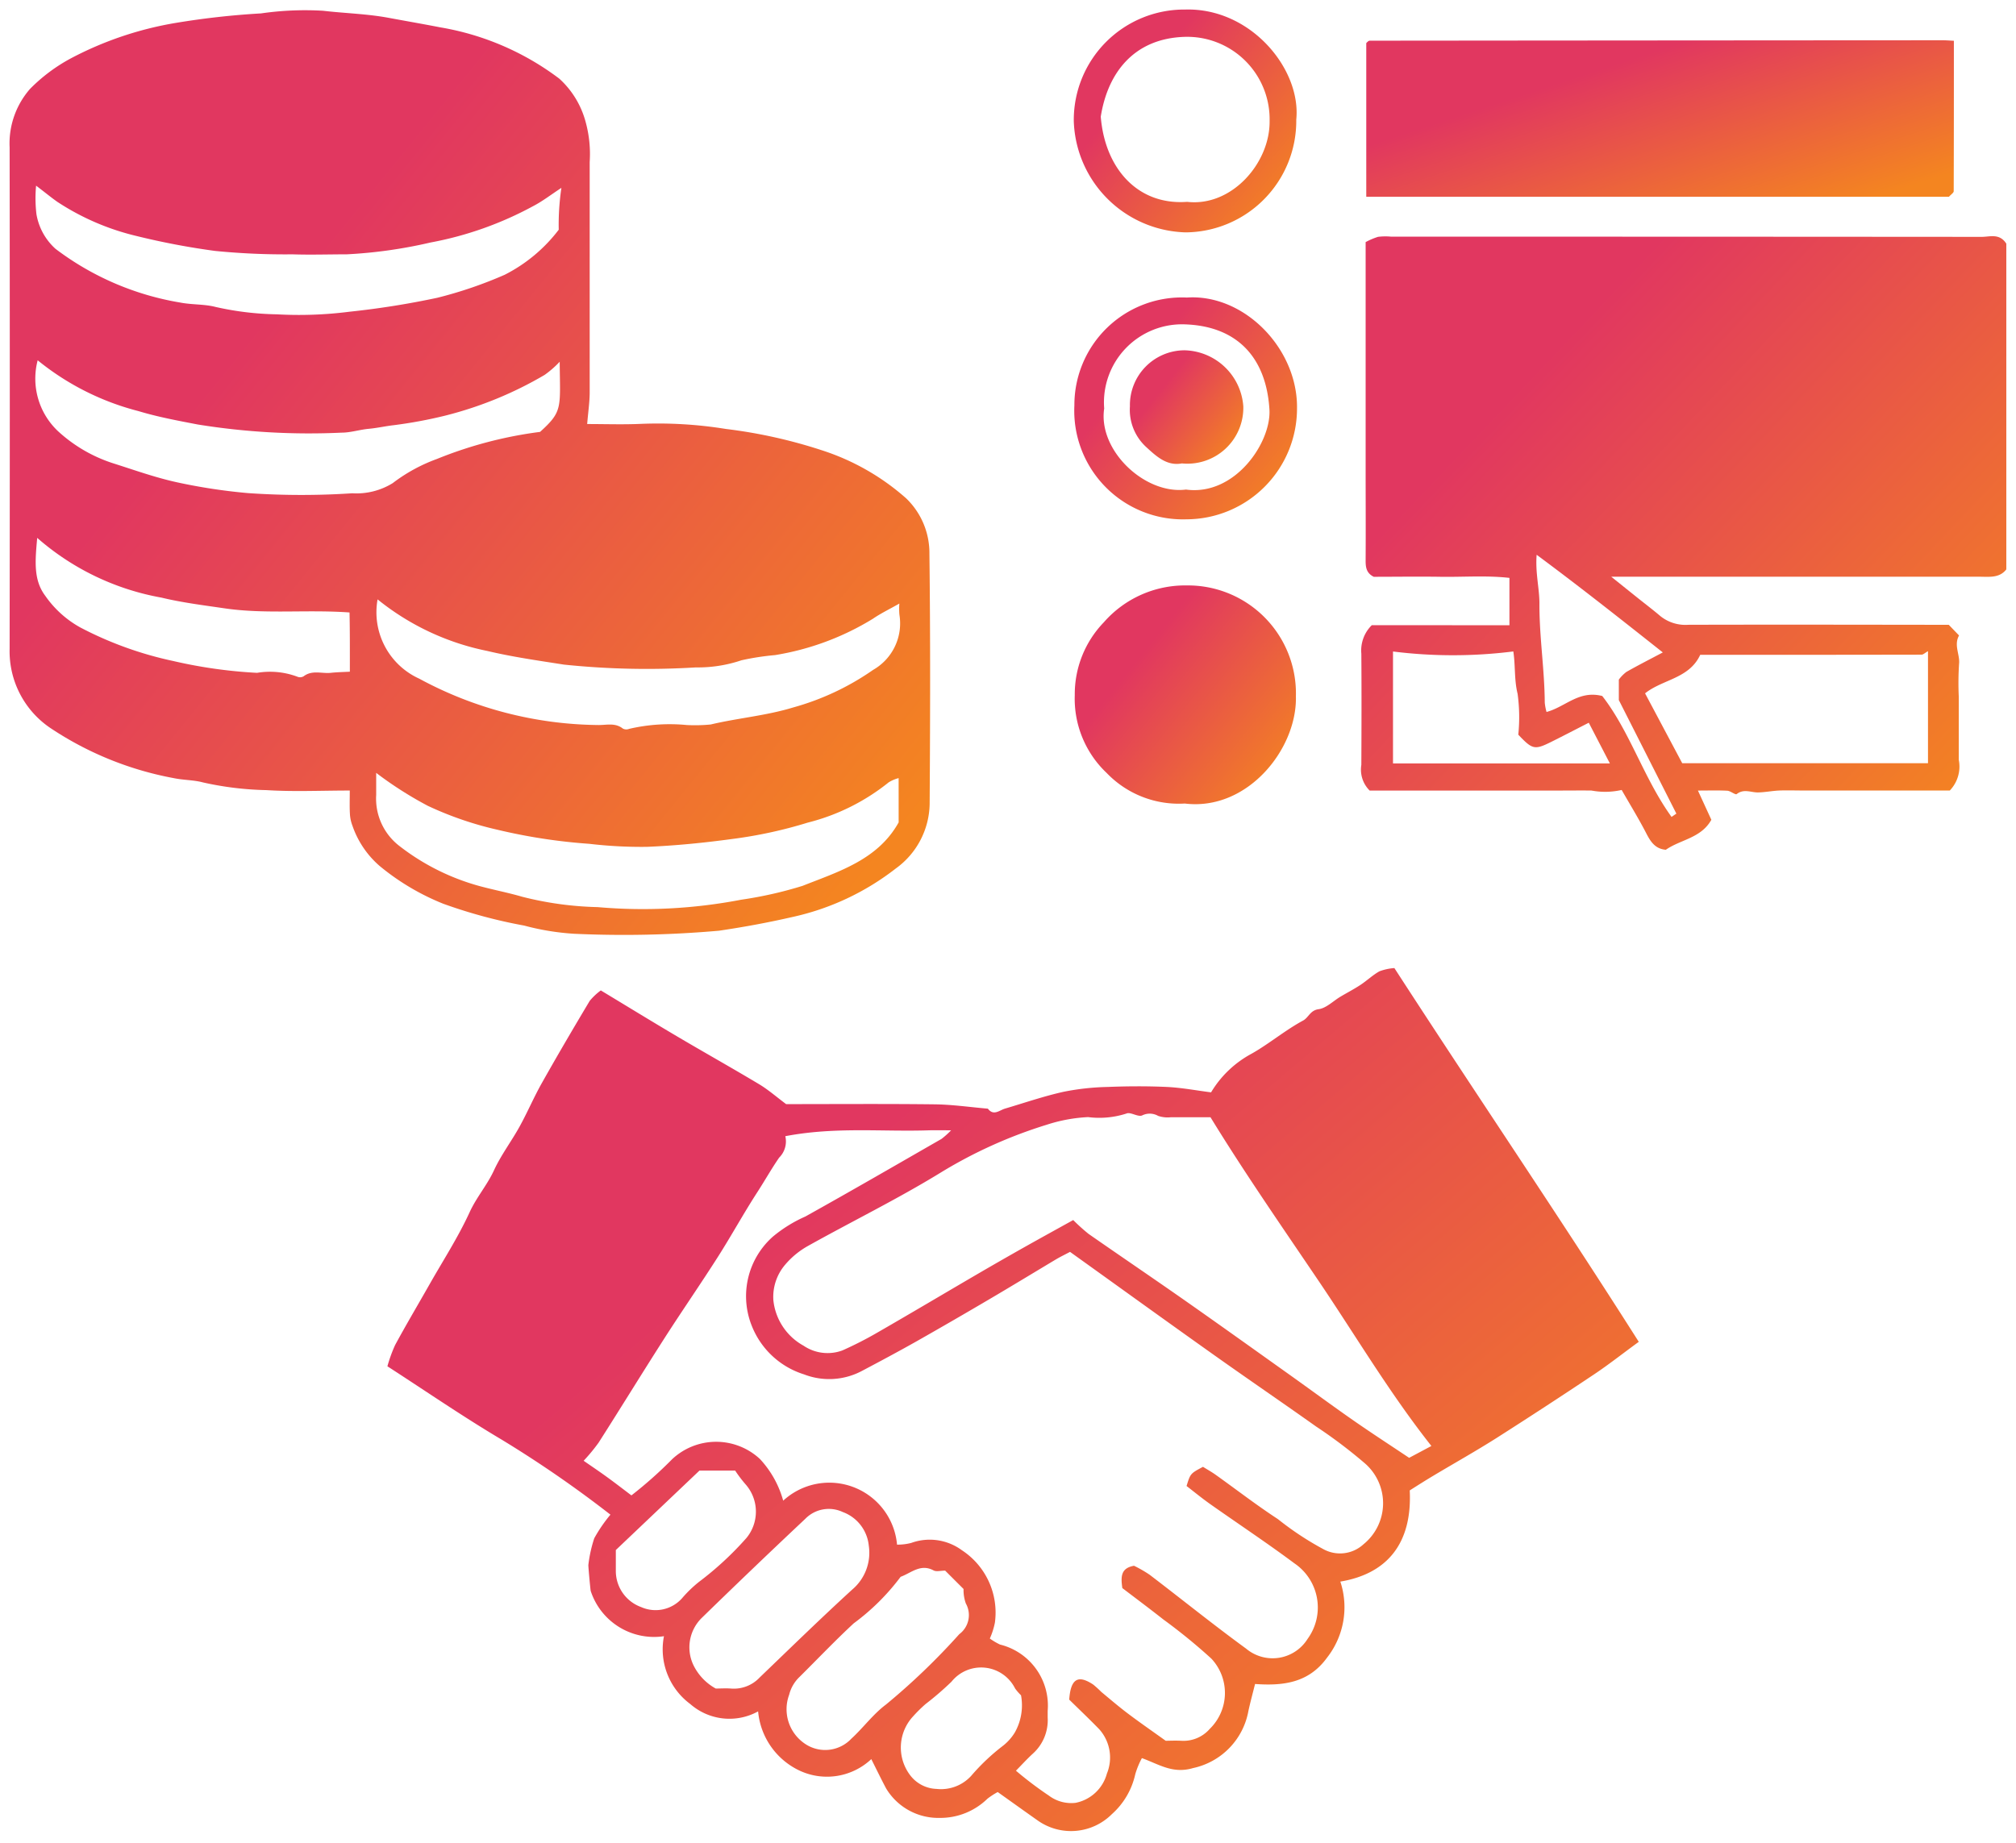
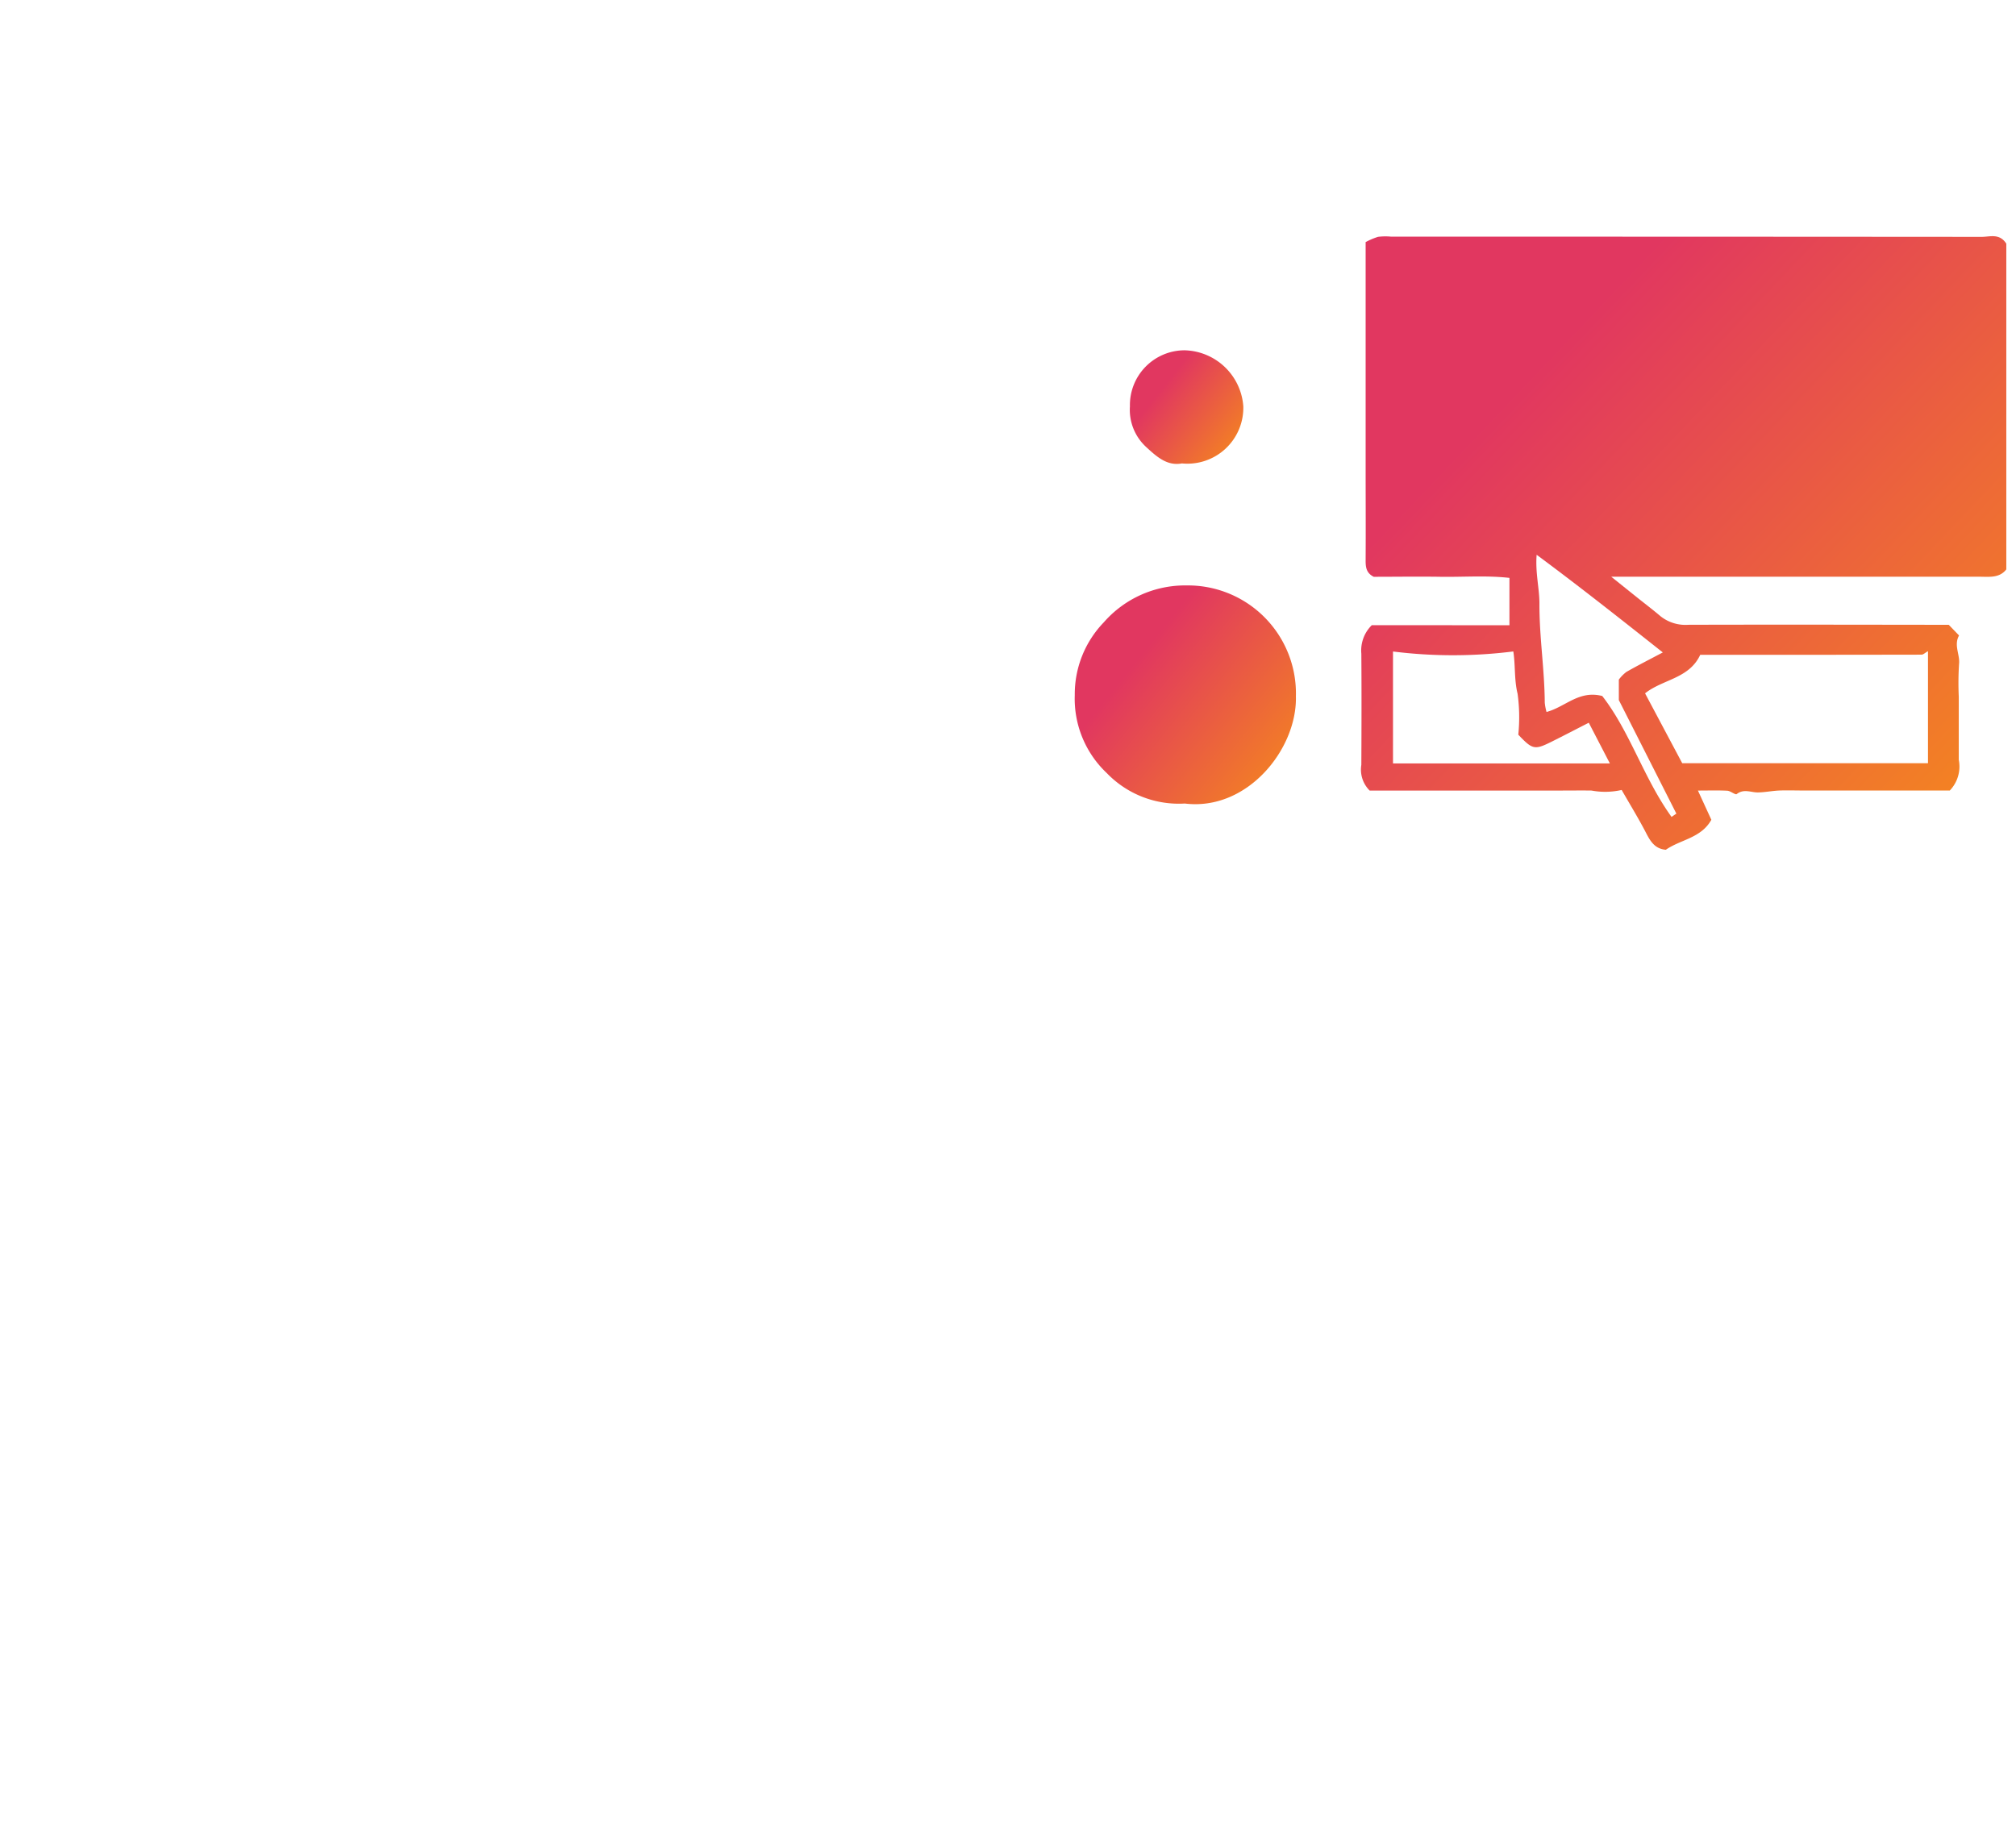
<svg xmlns="http://www.w3.org/2000/svg" width="105.117" height="96.129" viewBox="0 0 105.117 96.129">
  <defs>
    <linearGradient id="linear-gradient" x1="0.313" y1="0.288" x2="1" y2="0.845" gradientUnits="objectBoundingBox">
      <stop offset="0" stop-color="#e13760" />
      <stop offset="1" stop-color="#f48520" />
    </linearGradient>
  </defs>
  <g id="Group_11065" data-name="Group 11065" transform="translate(1522.166 -716.473)">
-     <path id="Path_39932" data-name="Path 39932" d="M-1491.55,738.615c.941,0,1.849.032,2.755-.007a22.133,22.133,0,0,1,4.481.264,26.149,26.149,0,0,1,5.021,1.118,12.311,12.311,0,0,1,4.375,2.5,3.955,3.955,0,0,1,1.213,2.885c.053,4.357.041,8.715.012,13.073a4.233,4.233,0,0,1-1.771,3.351,13.44,13.44,0,0,1-5.429,2.536c-1.254.287-2.508.517-3.783.705a56.451,56.451,0,0,1-7.559.159,13.13,13.13,0,0,1-2.6-.427,26.25,26.25,0,0,1-4.223-1.14,12.465,12.465,0,0,1-3.311-1.967,4.863,4.863,0,0,1-1.42-2.1,2.029,2.029,0,0,1-.133-.641c-.021-.371-.006-.743-.006-1.195-1.5,0-2.932.069-4.356-.022a16.49,16.49,0,0,1-3.294-.4c-.492-.133-1.014-.117-1.529-.225a17.208,17.208,0,0,1-6.368-2.571,4.826,4.826,0,0,1-2.189-4.173q.018-13.073,0-26.146a4.321,4.321,0,0,1,1.067-3.059,8.9,8.9,0,0,1,2.129-1.591,18.052,18.052,0,0,1,5.489-1.851,41.584,41.584,0,0,1,4.421-.492,16.04,16.04,0,0,1,3.236-.138c1.133.133,2.276.157,3.411.367.9.167,1.807.324,2.71.5a14.206,14.206,0,0,1,6.2,2.676,4.668,4.668,0,0,1,1.368,2.245,6.3,6.3,0,0,1,.214,2.1q0,6.025,0,12.05C-1491.424,737.5-1491.5,738.006-1491.55,738.615Zm16.24,18.466a1.873,1.873,0,0,0-.519.221,11.009,11.009,0,0,1-4.219,2.1,23.4,23.4,0,0,1-3.964.857c-1.471.2-2.943.345-4.422.407a23.312,23.312,0,0,1-3.007-.158,29.443,29.443,0,0,1-4.8-.737,17.757,17.757,0,0,1-3.617-1.244,19.5,19.5,0,0,1-2.693-1.719c0,.474,0,.812,0,1.15a3.115,3.115,0,0,0,1.182,2.641,11.941,11.941,0,0,0,4.208,2.113c.738.2,1.5.345,2.227.558a17.478,17.478,0,0,0,3.927.539,27.061,27.061,0,0,0,7.483-.385,20.8,20.8,0,0,0,3.205-.724c1.906-.753,3.933-1.369,5.01-3.31Zm-44.892-21.789a3.764,3.764,0,0,0,1.059,3.694,7.753,7.753,0,0,0,2.846,1.667c1.111.351,2.2.746,3.357,1a29.624,29.624,0,0,0,3.693.563,40.279,40.279,0,0,0,5.449.01,3.585,3.585,0,0,0,2.107-.528,8.708,8.708,0,0,1,2.311-1.263,21.55,21.55,0,0,1,5.374-1.41c1.192-1.081,1.044-1.235,1.023-3.658a5.254,5.254,0,0,1-.788.687,19.69,19.69,0,0,1-5.155,2.116,23.685,23.685,0,0,1-2.709.505c-.426.048-.863.149-1.305.189-.474.043-.943.2-1.416.2a36.375,36.375,0,0,1-7.492-.424c-1.043-.2-2.084-.393-3.1-.7A13.733,13.733,0,0,1-1520.2,735.292Zm-.082-9.109a7.032,7.032,0,0,0,.019,1.494,3.14,3.14,0,0,0,.993,1.8,14.773,14.773,0,0,0,6.492,2.8c.629.124,1.271.077,1.866.234a15.576,15.576,0,0,0,3.176.382,20.8,20.8,0,0,0,3.8-.136,44.035,44.035,0,0,0,4.574-.727,21.971,21.971,0,0,0,3.514-1.2,8.187,8.187,0,0,0,2.817-2.349,13.157,13.157,0,0,1,.139-2.183c-.547.357-.986.7-1.469.95a18.13,18.13,0,0,1-5.358,1.9,24.7,24.7,0,0,1-4.367.616c-.946,0-1.893.032-2.837,0a36.748,36.748,0,0,1-4.032-.178,38.465,38.465,0,0,1-4.108-.782,12.976,12.976,0,0,1-4.108-1.775C-1519.5,726.8-1519.807,726.543-1520.284,726.183Zm45.011,21.795c-.5.287-.96.505-1.372.788a14.021,14.021,0,0,1-5.111,1.9,13.637,13.637,0,0,0-1.746.269,7.113,7.113,0,0,1-2.384.373,41.777,41.777,0,0,1-6.873-.146c-1.343-.211-2.687-.4-4.01-.715a13.261,13.261,0,0,1-5.709-2.687,3.8,3.8,0,0,0,2.174,4.136,19.959,19.959,0,0,0,9.3,2.416c.438.014.906-.139,1.313.185a.391.391,0,0,0,.328.016,9.322,9.322,0,0,1,3.01-.2,8.327,8.327,0,0,0,1.246-.029c1.424-.338,2.892-.457,4.3-.888a13.617,13.617,0,0,0,4.165-1.958,2.792,2.792,0,0,0,1.373-2.877A3.333,3.333,0,0,1-1475.272,747.977Zm-44.953-3.425c-.11,1.213-.2,2.2.423,3.024a5.409,5.409,0,0,0,1.826,1.648,18.856,18.856,0,0,0,4.84,1.748,25.1,25.1,0,0,0,4.373.618,4.074,4.074,0,0,1,2.1.2.364.364,0,0,0,.327-.018c.445-.344.952-.131,1.427-.183.324-.036.651-.04.986-.059,0-1.094.005-2.1-.017-3.089-2.252-.161-4.391.1-6.535-.218-1.093-.16-2.214-.3-3.265-.555A13.409,13.409,0,0,1-1520.225,744.553Z" transform="translate(0 -0.027)" stroke="rgba(0,0,0,0)" stroke-width="1" fill="url(#linear-gradient)" />
-     <path id="Path_39933" data-name="Path 39933" d="M-1369.764,956.325c-.825.6-1.554,1.178-2.323,1.692q-2.529,1.689-5.094,3.324c-1.088.69-2.214,1.32-3.319,1.982-.409.245-.81.5-1.206.751.134,2.736-1.149,4.343-3.619,4.756a4.259,4.259,0,0,1-.692,3.965c-.963,1.332-2.306,1.477-3.755,1.375-.121.488-.245.942-.345,1.4a3.723,3.723,0,0,1-2.886,2.985c-1.06.314-1.764-.192-2.669-.519a4.279,4.279,0,0,0-.348.85,3.916,3.916,0,0,1-1.218,2.073,3.012,3.012,0,0,1-3.829.356c-.694-.488-1.383-.983-2.123-1.51a4.009,4.009,0,0,0-.536.349,3.518,3.518,0,0,1-2.5,1,3.175,3.175,0,0,1-2.785-1.54c-.258-.488-.5-.985-.77-1.526a3.374,3.374,0,0,1-3.679.628,3.79,3.79,0,0,1-2.223-3.117,3.1,3.1,0,0,1-3.544-.389,3.549,3.549,0,0,1-1.365-3.532,3.476,3.476,0,0,1-3.818-2.355c-.018-.041-.133-1.318-.124-1.362a7.023,7.023,0,0,1,.307-1.39,7.734,7.734,0,0,1,.844-1.232,59.846,59.846,0,0,0-5.683-3.92c-1.994-1.183-3.907-2.5-5.946-3.818a7.523,7.523,0,0,1,.4-1.105c.578-1.069,1.2-2.116,1.8-3.174.708-1.248,1.494-2.46,2.089-3.76.356-.777.912-1.409,1.267-2.179.368-.8.909-1.51,1.335-2.282.409-.741.741-1.525,1.156-2.262.812-1.443,1.65-2.871,2.5-4.293a3.15,3.15,0,0,1,.58-.548c1.327.8,2.639,1.607,3.965,2.39,1.424.842,2.868,1.65,4.287,2.5.475.285.9.658,1.411,1.04,2.517,0,5.13-.02,7.742.011.926.011,1.852.147,2.777.226.3.395.6.082.9-.005,1.013-.3,2.016-.645,3.044-.875a13.08,13.08,0,0,1,2.316-.253c1.021-.041,2.047-.046,3.067,0,.771.037,1.536.183,2.311.282a5.471,5.471,0,0,1,2.11-2.014c.92-.519,1.746-1.222,2.688-1.731.291-.157.365-.532.81-.592.4-.054.756-.425,1.135-.651.347-.207.708-.393,1.045-.615s.64-.515.993-.711a2.8,2.8,0,0,1,.777-.168C-1378.293,943.344-1373.952,949.727-1369.764,956.325Zm-44.5-10.722a1.191,1.191,0,0,1-.322,1.116c-.4.578-.748,1.2-1.134,1.795-.72,1.111-1.356,2.276-2.067,3.392-.912,1.431-1.88,2.827-2.795,4.256-1.153,1.8-2.269,3.622-3.419,5.423a9.485,9.485,0,0,1-.779.943c.365.254.793.541,1.211.844.439.318.868.651,1.28.962a21.669,21.669,0,0,0,2.126-1.89,3.353,3.353,0,0,1,4.574-.009,5.217,5.217,0,0,1,1.214,2.175,3.546,3.546,0,0,1,5.936,2.292,2.782,2.782,0,0,0,.743-.09,2.834,2.834,0,0,1,2.639.383,3.887,3.887,0,0,1,1.721,3.771,3.849,3.849,0,0,1-.265.833,3.371,3.371,0,0,0,.534.315,3.278,3.278,0,0,1,2.482,3.462c0,.113,0,.227,0,.341a2.349,2.349,0,0,1-.777,1.89c-.3.275-.574.578-.877.885a18.7,18.7,0,0,0,1.718,1.3,1.937,1.937,0,0,0,1.392.376,2.117,2.117,0,0,0,1.632-1.524,2.211,2.211,0,0,0-.4-2.315c-.525-.541-1.072-1.059-1.565-1.544.078-1.094.461-1.31,1.253-.784a5.581,5.581,0,0,1,.419.381c.459.381.912.77,1.388,1.129.621.468,1.261.911,1.971,1.42.2,0,.5-.016.806,0a1.818,1.818,0,0,0,1.492-.62,2.617,2.617,0,0,0,.083-3.664,29.533,29.533,0,0,0-2.507-2.045c-.727-.573-1.47-1.127-2.135-1.634-.084-.6-.083-1.039.609-1.164a6.614,6.614,0,0,1,.808.464c1.681,1.281,3.326,2.611,5.034,3.856a2.151,2.151,0,0,0,3.212-.511,2.782,2.782,0,0,0-.693-3.937c-1.45-1.08-2.96-2.079-4.438-3.123-.418-.3-.813-.623-1.183-.909.2-.65.2-.65.857-1,.216.135.442.261.653.41,1.084.773,2.139,1.59,3.253,2.317a15.852,15.852,0,0,0,2.4,1.583,1.806,1.806,0,0,0,2.066-.274,2.754,2.754,0,0,0,.089-4.2,25.653,25.653,0,0,0-2.566-1.94c-1.778-1.262-3.58-2.491-5.358-3.754-2.5-1.775-4.984-3.57-7.47-5.352-.27.143-.5.253-.723.385-1.171.7-2.335,1.41-3.51,2.1q-1.854,1.092-3.726,2.155c-.961.542-1.934,1.063-2.91,1.578a3.631,3.631,0,0,1-3,.171,4.308,4.308,0,0,1-2.712-2.5,4.15,4.15,0,0,1,1.091-4.688,7.161,7.161,0,0,1,1.689-1.045c2.38-1.326,4.737-2.691,7.1-4.048a4.407,4.407,0,0,0,.5-.449c-.535,0-.829-.007-1.123,0C-1409.193,945.378-1411.646,945.1-1414.262,945.6Zm15.01,4.37a9.765,9.765,0,0,0,.8.722c1.667,1.161,3.349,2.3,5.012,3.465,1.847,1.294,3.681,2.608,5.518,3.916,1.085.773,2.156,1.565,3.249,2.327.966.673,1.954,1.314,2.938,1.972l1.16-.618c-2.16-2.733-3.9-5.672-5.807-8.5-1.933-2.863-3.906-5.7-5.711-8.644-.709,0-1.391,0-2.073,0a1.525,1.525,0,0,1-.658-.072.885.885,0,0,0-.837-.021c-.226.088-.61-.2-.818-.1a4.6,4.6,0,0,1-1.995.185,8.229,8.229,0,0,0-2.164.4,24.314,24.314,0,0,0-5.579,2.528c-2.225,1.361-4.577,2.513-6.856,3.787a4.3,4.3,0,0,0-1.2.985,2.585,2.585,0,0,0-.613,1.846,3.068,3.068,0,0,0,1.575,2.376,2.23,2.23,0,0,0,2.021.248,19.163,19.163,0,0,0,1.87-.957c1.724-.993,3.434-2.01,5.152-3.013q1.24-.723,2.491-1.428C-1400.951,950.911-1400.117,950.453-1399.253,949.974Zm-6.676,18.285c-.234,0-.459.067-.605-.012-.678-.365-1.164.133-1.717.334a11.751,11.751,0,0,1-2.447,2.428c-.971.9-1.882,1.86-2.822,2.791a1.931,1.931,0,0,0-.544.935,2.169,2.169,0,0,0,.8,2.536,1.873,1.873,0,0,0,2.442-.246c.626-.572,1.133-1.279,1.807-1.782a35.155,35.155,0,0,0,3.822-3.67,1.239,1.239,0,0,0,.343-1.6,2.061,2.061,0,0,1-.12-.756Zm-11.963,6.149c.259,0,.525-.019.787,0a1.845,1.845,0,0,0,1.506-.578c1.6-1.537,3.185-3.084,4.819-4.579a2.512,2.512,0,0,0,.868-2.3,2.085,2.085,0,0,0-1.356-1.748,1.712,1.712,0,0,0-1.955.355q-2.711,2.548-5.376,5.146a2.15,2.15,0,0,0-.423,2.548A2.793,2.793,0,0,0-1417.891,974.408Zm-.847-11.368-4.362,4.145c0,.415,0,.753,0,1.091a2,2,0,0,0,1.319,1.883,1.848,1.848,0,0,0,2.129-.454,6.42,6.42,0,0,1,.894-.864,16.684,16.684,0,0,0,2.473-2.29,2.158,2.158,0,0,0-.018-2.756,6.784,6.784,0,0,1-.576-.755Zm16.765,11.72a2.7,2.7,0,0,1-.308-.354,1.98,1.98,0,0,0-3.316-.355,15.724,15.724,0,0,1-1.351,1.165,7.444,7.444,0,0,0-.646.637,2.387,2.387,0,0,0-.2,3.02,1.8,1.8,0,0,0,1.417.77,2.131,2.131,0,0,0,1.808-.683,10.884,10.884,0,0,1,1.64-1.555,2.593,2.593,0,0,0,.638-.713A2.884,2.884,0,0,0-1401.974,974.76Z" transform="translate(-66.954 -169.871)" stroke="rgba(0,0,0,0)" stroke-width="1" fill="url(#linear-gradient)" />
    <path id="Path_39934" data-name="Path 39934" d="M-1203.953,789.225v-2.47c-1.193-.135-2.394-.039-3.59-.057-1.173-.018-2.348,0-3.485,0-.4-.2-.425-.517-.423-.875.01-1.629,0-3.258,0-4.887,0-3.864,0-7.728,0-11.693a3.6,3.6,0,0,1,.646-.275,3.146,3.146,0,0,1,.679-.01q15.4,0,30.8.011c.425,0,.926-.2,1.281.355v16.988c-.363.466-.9.382-1.42.382l-17.843,0h-1.336c.593.476,1.015.815,1.438,1.153.377.3.763.594,1.13.906a2.086,2.086,0,0,0,1.449.448c4.129-.012,8.258-.005,12.388,0h1.193l.536.557c-.285.514.057.994,0,1.495a15.807,15.807,0,0,0-.014,1.7v1.591c0,.568,0,1.136,0,1.7a1.8,1.8,0,0,1-.468,1.6h-7.635c-.417,0-.834-.014-1.25,0-.37.016-.737.092-1.107.1s-.746-.208-1.118.086c-.071.056-.321-.166-.493-.175-.487-.026-.977-.009-1.53-.009l.7,1.524c-.532.96-1.613,1.031-2.372,1.564-.545-.043-.79-.407-1.018-.851-.385-.749-.828-1.469-1.286-2.268a3.872,3.872,0,0,1-1.571.031c-.53-.008-1.06,0-1.591,0h-9.979a1.538,1.538,0,0,1-.433-1.338c.009-1.932.015-3.864,0-5.8a1.847,1.847,0,0,1,.546-1.487Zm21.824,1.352c-.154.086-.245.182-.336.182q-5.779.011-11.539.007c-.578,1.249-1.955,1.273-2.877,2.01l1.937,3.643h12.815Zm-27.895.017v5.837h11.308l-1.1-2.122c-.708.362-1.325.684-1.948.994-.876.436-.99.409-1.727-.371a9.009,9.009,0,0,0-.036-2.132c-.182-.733-.11-1.473-.223-2.209A25.161,25.161,0,0,1-1210.024,790.594Zm14.523,8.627.252-.172-3-5.922V792.06a2.016,2.016,0,0,1,.393-.4c.6-.343,1.224-.658,1.9-1.018-2.166-1.714-4.314-3.415-6.578-5.093-.075.948.148,1.76.145,2.553-.007,1.728.267,3.433.278,5.154a2.761,2.761,0,0,0,.092.492c.985-.263,1.683-1.146,2.906-.833C-1197.664,794.777-1196.945,797.221-1195.5,799.221Z" transform="translate(-239.509 -40.143)" stroke="rgba(0,0,0,0)" stroke-width="1" fill="url(#linear-gradient)" />
-     <path id="Path_39935" data-name="Path 39935" d="M-1210.556,732.176v-8.015a.8.8,0,0,1,.077-.075.186.186,0,0,1,.093-.051q14.937-.014,29.874-.022c.182,0,.365.015.595.026,0,2.649,0,5.247-.009,7.845,0,.085-.14.169-.248.291Z" transform="translate(-240.371 -5.44)" stroke="rgba(0,0,0,0)" stroke-width="1" fill="url(#linear-gradient)" />
    <path id="Path_39936" data-name="Path 39936" d="M-1271.664,860.437a5.211,5.211,0,0,1-4.07-1.59,5.33,5.33,0,0,1-1.667-4.063,5.4,5.4,0,0,1,1.516-3.8,5.632,5.632,0,0,1,4.325-1.922,5.633,5.633,0,0,1,5.689,5.783C-1265.8,857.591-1268.4,860.839-1271.664,860.437Z" transform="translate(-188.725 -102.057)" stroke="rgba(0,0,0,0)" stroke-width="1" fill="url(#linear-gradient)" />
-     <path id="Path_39937" data-name="Path 39937" d="M-1271.623,782.978c2.985-.2,5.793,2.664,5.74,5.8a5.781,5.781,0,0,1-5.764,5.766,5.667,5.667,0,0,1-5.844-5.943A5.61,5.61,0,0,1-1271.623,782.978Zm-.052,10.014c2.558.351,4.459-2.462,4.354-4.177-.164-2.686-1.66-4.34-4.392-4.438a4.073,4.073,0,0,0-4.224,4.386C-1276.268,790.943-1273.823,793.263-1271.675,792.993Z" transform="translate(-188.655 -50.987)" stroke="rgba(0,0,0,0)" stroke-width="1" fill="url(#linear-gradient)" />
-     <path id="Path_39938" data-name="Path 39938" d="M-1266.031,722.714a5.814,5.814,0,0,1-5.767,5.878,6,6,0,0,1-5.833-5.8,5.759,5.759,0,0,1,5.813-5.821C-1268.407,716.874-1265.764,720.074-1266.031,722.714Zm-5.69,4.286c2.325.267,4.327-2.026,4.3-4.221a4.3,4.3,0,0,0-4.451-4.383c-2.593.088-3.984,1.835-4.353,4.161C-1276.009,725.245-1274.308,727.191-1271.722,727Z" transform="translate(-188.546)" stroke="rgba(0,0,0,0)" stroke-width="1" fill="url(#linear-gradient)" />
    <path id="Path_39939" data-name="Path 39939" d="M-1262.041,801.009c-.777.145-1.319-.352-1.885-.875a2.631,2.631,0,0,1-.826-2.1,2.857,2.857,0,0,1,2.845-2.925,3.149,3.149,0,0,1,3.067,2.922A2.916,2.916,0,0,1-1262.041,801.009Z" transform="translate(-198.498 -60.367)" stroke="rgba(0,0,0,0)" stroke-width="1" fill="url(#linear-gradient)" />
  </g>
</svg>